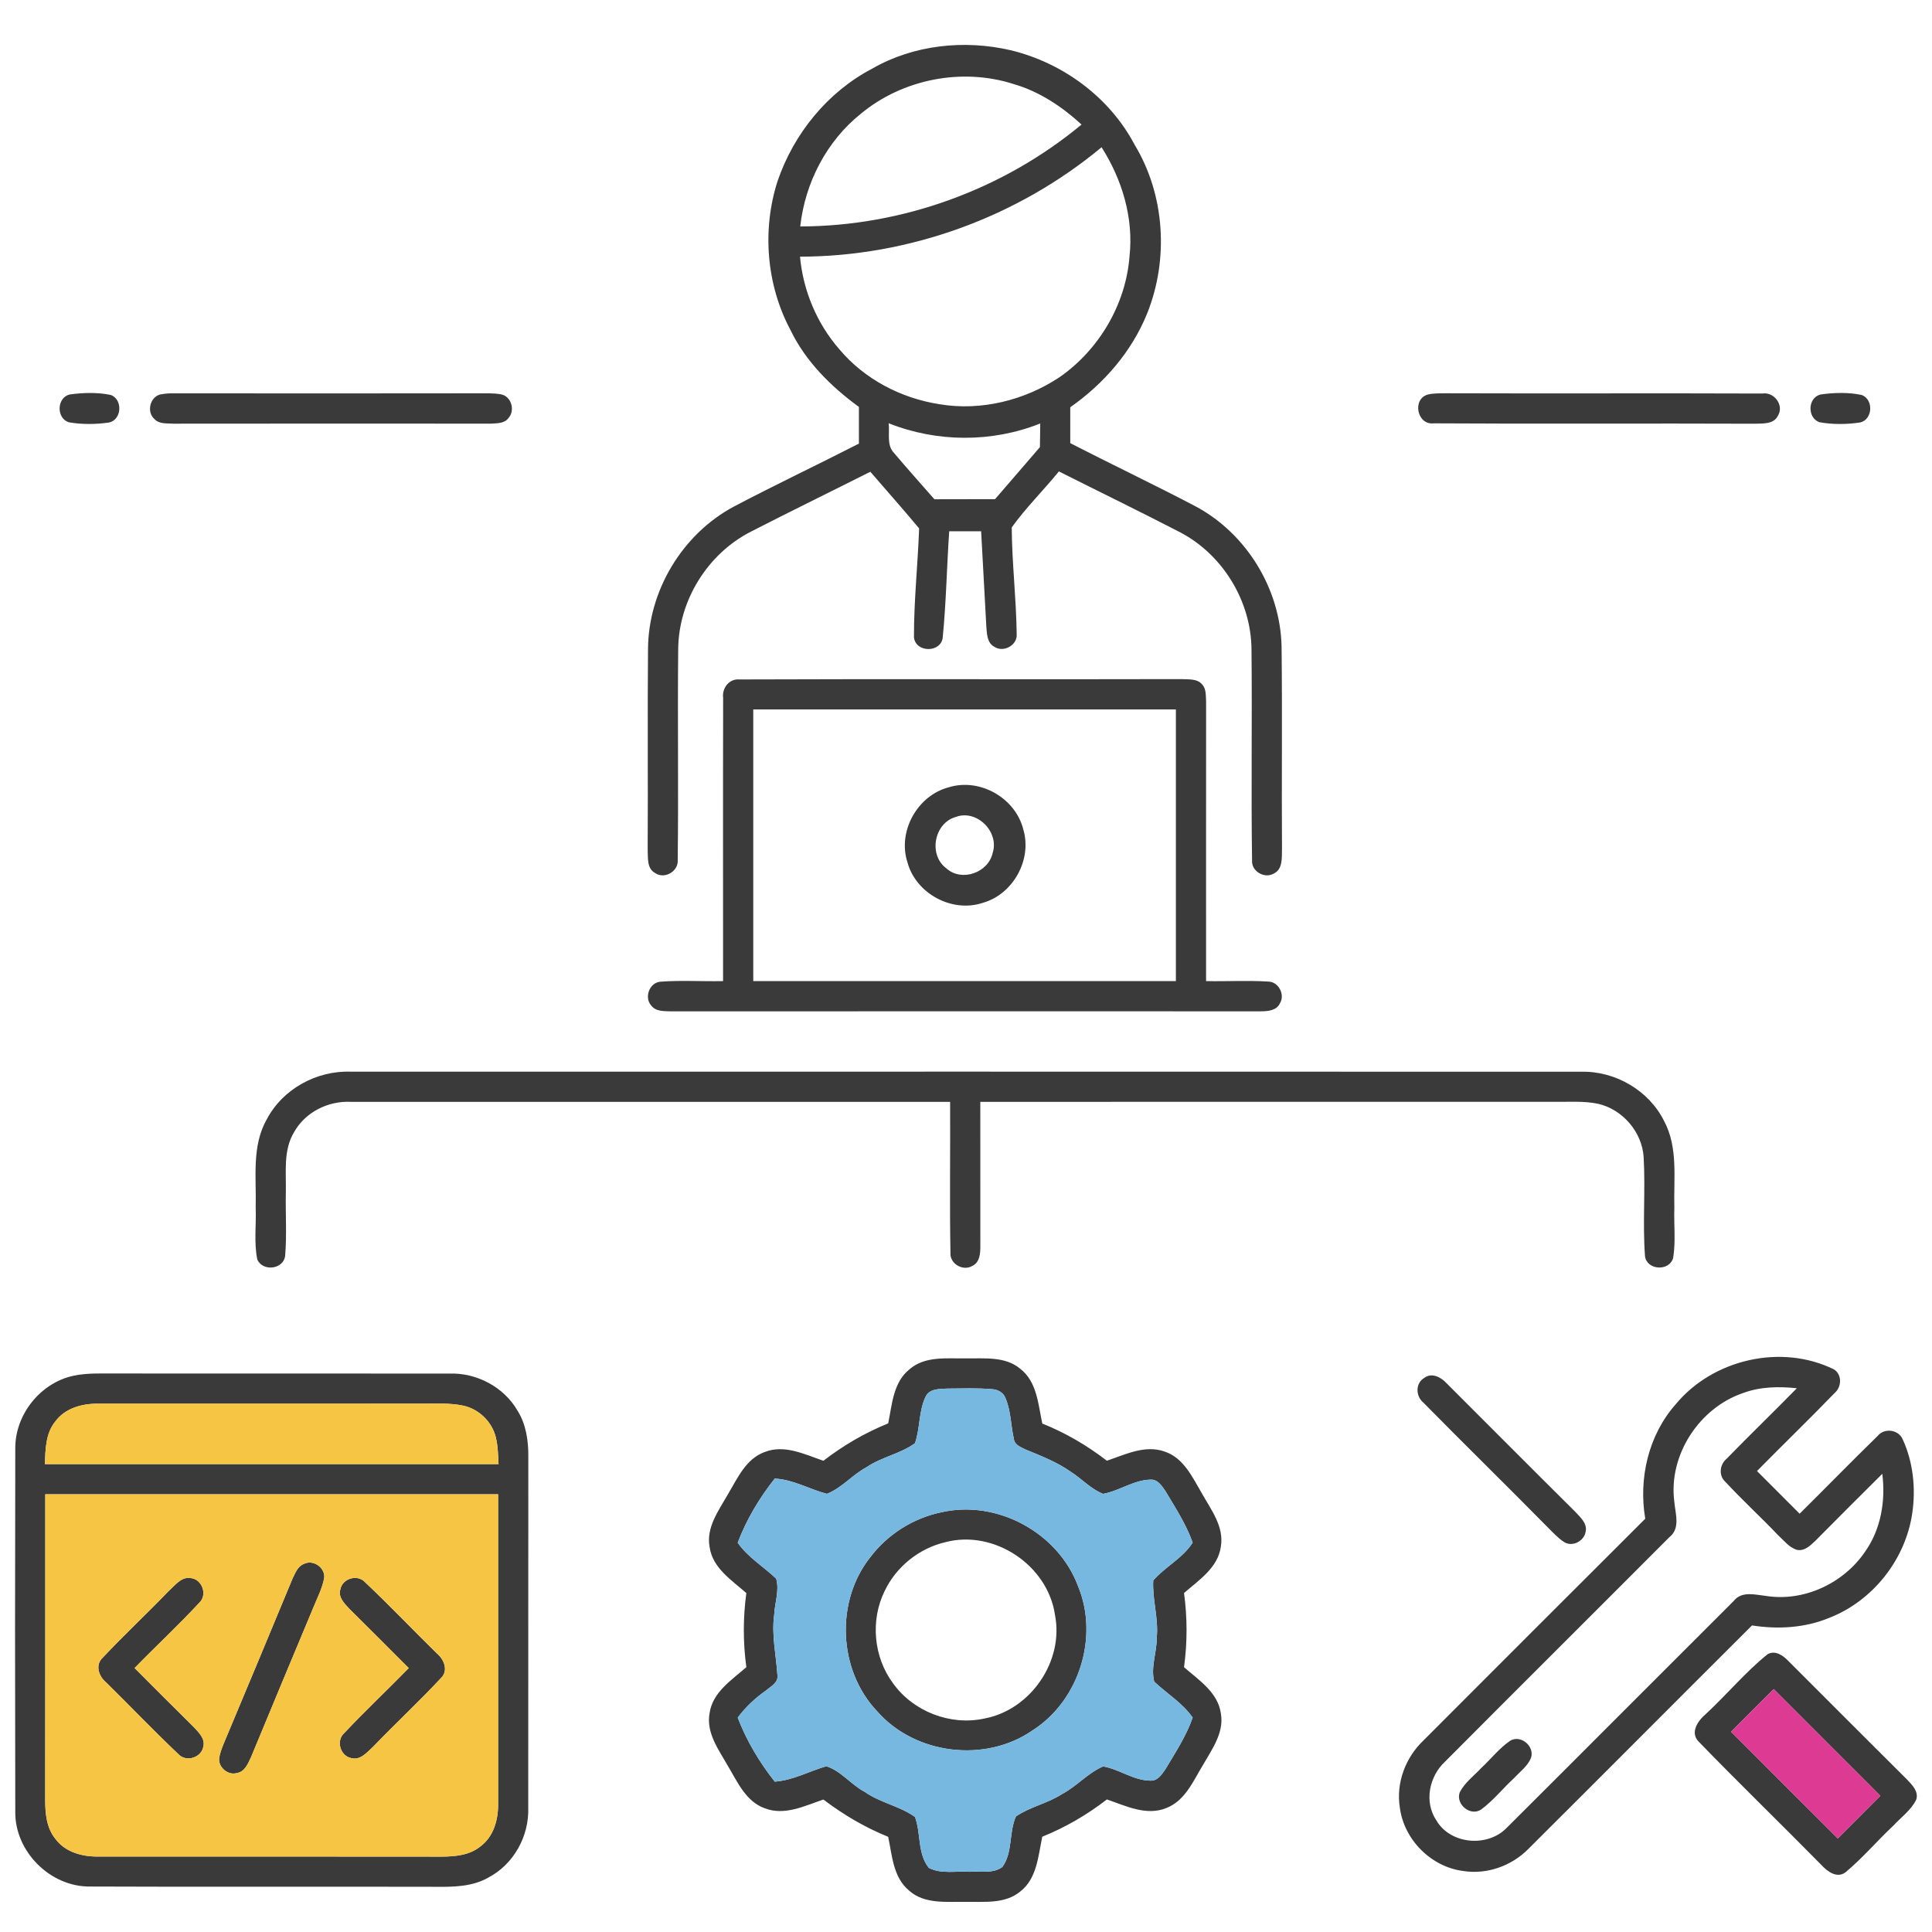
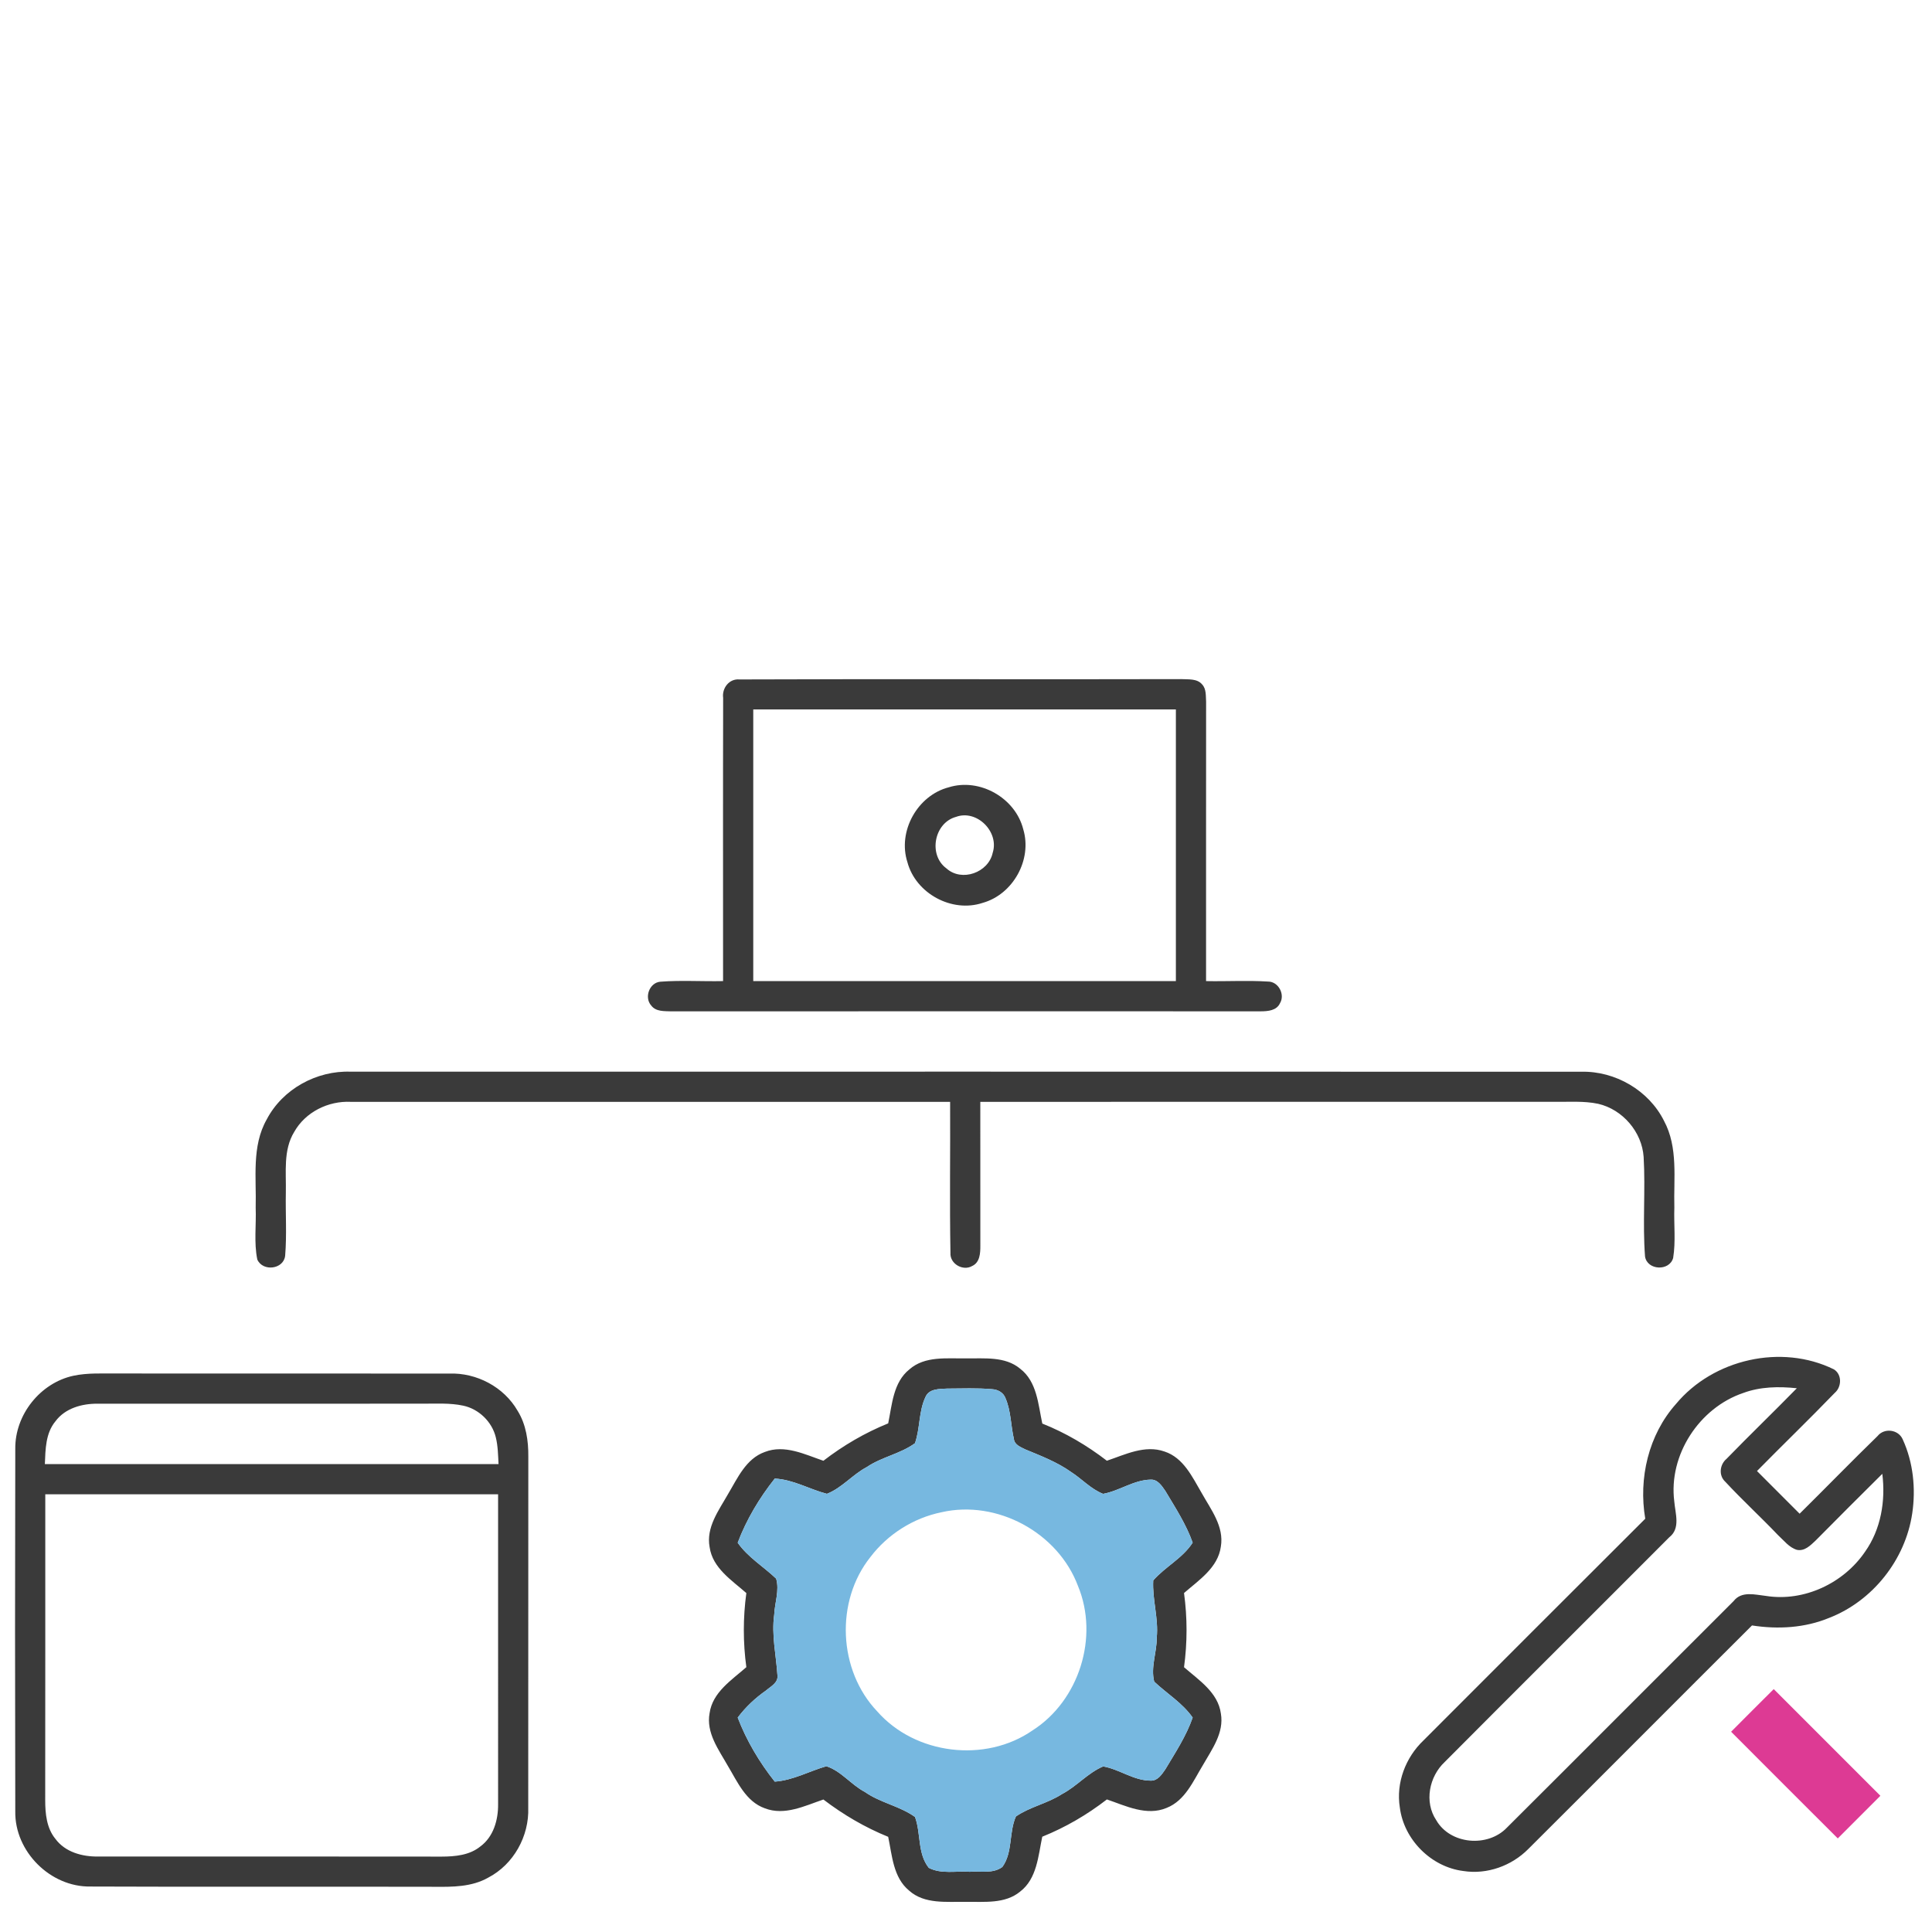
<svg xmlns="http://www.w3.org/2000/svg" width="512pt" height="512pt" viewBox="0 0 512 512">
  <g fill="#3a3a3a">
-     <path d="M231.16 18.18c10.96-6.31 24.39-7.71 36.62-4.88 13.79 3.3 26.25 12.42 32.9 25.05 8.05 13.29 9.09 30.36 3.33 44.71-4.1 10.15-11.47 18.62-20.38 24.87v9.5c11.02 5.68 22.23 10.99 33.2 16.75 13.48 7.19 22.48 21.88 22.8 37.15.21 17.91-.01 35.82.11 53.73-.07 2.25.25 5.29-2.19 6.45-2.46 1.42-5.94-.61-5.74-3.49-.28-18.64.05-37.31-.15-55.95-.1-12.73-7.57-25.02-18.82-30.96-10.67-5.52-21.48-10.77-32.22-16.18-4.08 5.02-8.74 9.59-12.5 14.84.06 9.42 1.2 18.82 1.31 28.23.28 2.96-3.49 5.04-5.9 3.41-1.97-1.01-1.98-3.45-2.14-5.35-.44-8.43-.9-16.85-1.38-25.27h-8.46c-.64 9.38-.8 18.82-1.72 28.18-.5 4.07-7.11 4.03-7.62-.02-.03-9.64 1.01-19.27 1.37-28.91-4.22-5.09-8.63-10.01-12.93-15.02-10.54 5.31-21.15 10.48-31.65 15.87-11.49 5.86-19.2 18.29-19.27 31.2-.19 18.61.1 37.23-.13 55.84.23 2.98-3.49 5.15-5.96 3.45-2.32-1.24-1.88-4.2-2-6.4.11-17.64-.07-35.28.09-52.92.07-15.43 9.02-30.4 22.6-37.73 10.99-5.8 22.23-11.1 33.29-16.77 0-3.24.01-6.48 0-9.72-7.41-5.41-14.12-12.05-18.14-20.39-6.38-11.94-7.56-26.55-3.43-39.41 4.28-12.59 13.26-23.67 25.11-29.86m-3.01 11.95c-9.12 7.28-14.8 18.33-16.08 29.88 27.01-.05 53.78-9.75 74.55-27.01-5.18-4.74-11.16-8.74-17.95-10.71-13.69-4.42-29.45-1.34-40.52 7.84m-16.14 37.89c.82 8.99 4.47 17.71 10.41 24.52 6.63 7.93 16.38 13.01 26.54 14.58 11.04 1.86 22.62-1.03 31.89-7.2 10.44-7.29 17.53-19.3 18.49-32.05 1.1-10.14-1.98-20.32-7.41-28.85-22.27 18.52-50.96 28.95-79.92 29m23.49 44.14c.34 2.6-.61 5.75 1.4 7.85 3.51 4.16 7.15 8.21 10.73 12.3 5.36-.03 10.71 0 16.07-.03 3.96-4.6 7.95-9.18 11.89-13.79.02-2.09.04-4.18.09-6.27-12.78 5.11-27.4 5.04-40.18-.06m-217.04-7.62c3.59-.49 7.35-.61 10.91.13 3.22 1.21 2.93 6.55-.46 7.3-3.53.51-7.21.55-10.73-.07-3.3-1.16-3.14-6.5.28-7.36m23.91.02c1.17-.24 2.35-.35 3.54-.32 27.7.02 55.41.04 83.11-.01 1.45.05 2.96-.01 4.37.45 2.28.94 3.03 4.22 1.39 6.07-1.06 1.53-3.1 1.41-4.74 1.52-28.01-.01-56.02-.03-84.03.01-1.7-.14-3.74.18-5.04-1.19-2.15-1.82-1.29-5.76 1.4-6.53m336.05-.01c1.49-.35 3.04-.3 4.57-.33 28.02.1 56.04-.04 84.05.07 3.14-.5 5.84 3.12 4.13 5.89-1.12 2.29-3.97 2.03-6.1 2.11-28.37-.12-56.75.08-85.12-.1-4.43.52-5.8-6.47-1.53-7.64m104.01 0c3.61-.51 7.4-.63 10.98.13 3.19 1.25 2.89 6.56-.5 7.29-3.55.51-7.23.56-10.75-.08-3.26-1.18-3.11-6.46.27-7.34" />
    <path d="M191.64 184.95c-.35-2.56 1.58-5.13 4.29-4.89 39.03-.16 78.08.02 117.12-.09 1.87.12 4.19-.2 5.54 1.42 1.13 1.22.93 3.01 1.04 4.55-.03 24.68 0 49.37-.01 74.06 5.46.11 10.93-.22 16.39.12 2.78-.03 4.61 3.42 3.19 5.76-.9 1.94-3.2 2.12-5.06 2.13-52.08 0-104.17-.03-156.25.01-1.82-.08-4.05.11-5.29-1.52-1.95-2.14-.51-6.1 2.41-6.34 5.52-.42 11.07-.04 16.61-.16.01-25.02-.04-50.04.02-75.05m7.98 3.05v72h112q-.015-36 0-72z" />
    <path d="M251.47 208.63c8.19-2.53 17.61 2.83 19.7 11.13 2.43 8.05-2.71 17.29-10.79 19.52-8.15 2.69-17.68-2.51-19.9-10.77-2.66-8.2 2.66-17.75 10.99-19.88m1.88 7.85c-5.82 1.59-7.4 10.1-2.53 13.66 4.05 3.66 11.13 1.11 12.25-4.13 1.79-5.55-4.19-11.57-9.72-9.53M70.69 296.65c4.21-8.05 13.24-12.99 22.28-12.64 108.68-.01 217.37-.03 326.06.01 9.01-.22 17.91 4.93 21.95 13.02 3.8 7.05 2.52 15.3 2.74 22.97-.16 4.45.4 8.96-.32 13.38-1.02 3.56-6.88 3.27-7.45-.41-.67-8.77.14-17.6-.37-26.38-.45-6.64-5.58-12.59-12.05-14.08-3.8-.8-7.72-.47-11.58-.53-50.72.02-101.44 0-152.16.01-.01 12.71-.01 25.41.01 38.12.01 1.96-.1 4.45-2.18 5.39-2.45 1.42-5.92-.6-5.74-3.47-.24-13.34-.02-26.69-.09-40.04H92.96c-5.97-.29-12.03 2.7-14.99 7.97-2.95 4.81-2.1 10.68-2.22 16.05-.11 5.58.28 11.18-.18 16.75-.39 3.63-5.92 4.3-7.38 1.02-.93-4.51-.25-9.18-.43-13.75.22-7.82-1.12-16.27 2.93-23.39m170.3 66.26c4.13-3.64 9.98-2.83 15.05-2.93 4.83.08 10.32-.59 14.31 2.74 4.48 3.43 4.78 9.47 5.87 14.54 6.16 2.45 11.86 5.81 17.11 9.85 4.87-1.63 10.07-4.28 15.28-2.44 5.03 1.65 7.36 6.75 9.84 10.98 2.44 4.38 5.99 8.88 5.09 14.22-.76 5.6-5.84 8.88-9.76 12.3.89 6.53.89 13.12 0 19.66 3.92 3.42 9.02 6.69 9.77 12.3.88 5.1-2.39 9.47-4.77 13.65-2.56 4.2-4.69 9.38-9.6 11.33-5.32 2.24-10.82-.53-15.84-2.24-5.25 4.06-10.97 7.4-17.13 9.88-1.07 5.07-1.39 11.12-5.87 14.55-4.01 3.31-9.51 2.64-14.34 2.72-5.1-.1-10.99.69-15.1-3.01-4.2-3.47-4.48-9.3-5.52-14.23-6.16-2.5-11.89-5.86-17.17-9.89-4.93 1.67-10.27 4.36-15.52 2.33-5.02-1.78-7.24-6.98-9.78-11.21-2.42-4.29-5.83-8.77-4.86-14.01.79-5.55 5.86-8.77 9.74-12.18-.89-6.53-.89-13.12 0-19.64-3.87-3.41-8.94-6.62-9.73-12.16-.99-5.26 2.44-9.76 4.87-14.06 2.53-4.22 4.75-9.39 9.75-11.17 5.25-2.05 10.6.65 15.53 2.33 5.27-4.06 11.01-7.41 17.17-9.91 1.03-4.98 1.32-10.86 5.61-14.3m4.27 7.31c-1.82 3.84-1.4 8.28-2.78 12.25-3.85 2.81-8.78 3.62-12.74 6.3-3.79 1.99-6.6 5.54-10.6 7.11-4.65-1.21-8.91-3.79-13.82-4.04-4.07 5.13-7.5 10.86-9.82 17 2.71 3.88 6.83 6.31 10.19 9.52.91 3.12-.38 6.4-.52 9.59-.74 5.37.52 10.69.86 16.03.24 1.97-1.75 2.91-3 4-2.87 2-5.43 4.4-7.53 7.2 2.34 6.11 5.75 11.84 9.82 16.97 4.84-.34 9.1-2.76 13.67-4.08 3.93 1.26 6.56 4.91 10.2 6.81 4.09 2.89 9.26 3.73 13.3 6.64 1.6 4.36.61 9.66 3.65 13.48 3.3 1.72 7.26.78 10.84 1.04 2.85-.22 6.21.57 8.66-1.28 2.81-3.9 1.69-9.15 3.59-13.38 3.73-2.58 8.36-3.43 12.17-5.91 3.93-2.04 6.86-5.62 10.95-7.35 4.35.76 8.13 3.8 12.66 3.77 1.81.04 2.91-1.69 3.82-3 2.65-4.44 5.53-8.8 7.24-13.71-2.71-3.88-6.81-6.33-10.19-9.52-.99-3.83.71-7.78.67-11.67.51-5.1-1.21-10.1-.93-15.16 3.17-3.63 7.77-5.85 10.45-10.01-1.74-4.9-4.6-9.27-7.24-13.7-.92-1.34-2.05-3.1-3.89-3-4.49.08-8.28 2.99-12.61 3.77-3.23-1.27-5.59-3.94-8.46-5.78-3.69-2.63-7.93-4.25-12.08-5.97-1.24-.63-2.91-1.19-3.1-2.78-.83-3.6-.75-7.41-2.23-10.84-.54-1.48-2.03-2.29-3.54-2.37-3.97-.35-7.97-.17-11.95-.16-2.02.1-4.76.01-5.71 2.23m198.89 1.85c9.87-11.88 27.95-16.02 41.86-9.17 2.17 1.35 2.08 4.64.22 6.23-6.76 7-13.78 13.77-20.61 20.71 3.76 3.77 7.53 7.54 11.3 11.31 6.91-6.83 13.68-13.8 20.64-20.57 1.79-2.26 5.56-1.76 6.69.89 2.78 6.08 3.49 13.03 2.51 19.61-1.81 12.25-10.47 23.2-22.02 27.68-6.45 2.67-13.6 3.07-20.44 2-19.79 19.72-39.49 39.53-59.29 59.25-4.43 4.47-10.93 6.81-17.19 5.83-8.54-1.05-15.78-8.31-16.85-16.84-1.05-6.52 1.52-13.25 6.26-17.76 19.59-19.58 39.15-39.21 58.78-58.76-1.82-10.7.85-22.22 8.14-30.41m17.81-2.91c-11.64 3.94-19.82 16.44-18.26 28.72.26 3.21 1.72 7.16-1.33 9.52-19.81 19.87-39.71 39.65-59.5 59.54-4.13 3.87-5.49 10.59-2.25 15.43 3.71 6.45 13.65 7.28 18.71 1.99 20.07-19.98 40.04-40.06 60.09-60.05 2.13-2.75 5.68-1.69 8.61-1.37 10.06 1.59 20.57-3.37 26.24-11.73 4.21-5.95 5.46-13.49 4.56-20.63-5.92 5.84-11.77 11.74-17.63 17.64-1.36 1.27-2.92 2.93-4.98 2.51-2.1-.62-3.48-2.51-5.04-3.92-4.57-4.8-9.46-9.28-13.96-14.13-1.82-1.67-1.48-4.56.34-6.08 6.13-6.31 12.47-12.41 18.62-18.7-4.76-.5-9.69-.43-14.22 1.26m-442.51-4.57c3.79-.81 7.7-.57 11.54-.6 29.35.03 58.7-.01 88.05.02 7.25-.26 14.49 3.53 18.13 9.86 2.25 3.61 2.88 7.94 2.84 12.14-.03 31.01.01 62.03-.02 93.04.27 7.54-3.87 15.04-10.6 18.54-4.34 2.48-9.48 2.48-14.33 2.43-30.37-.08-60.74.06-91.1-.07-10.62.17-20.09-9.29-19.91-19.91-.08-32.04-.08-64.09 0-96.14-.08-8.98 6.62-17.41 15.4-19.31m-4.76 12.08c-2.62 3.15-2.64 7.44-2.8 11.33h120.23c-.13-2.38-.15-4.79-.73-7.11-1-4.12-4.51-7.51-8.66-8.38-3.53-.75-7.16-.5-10.74-.52-28.69.03-57.38 0-86.08.01-4.15-.05-8.65 1.18-11.22 4.67M12 396c-.01 27.02.02 54.04-.02 81.06 0 3.56.36 7.42 2.72 10.28 2.58 3.49 7.08 4.71 11.24 4.66 30.37.01 60.74-.03 91.11.02 3.55-.01 7.4-.36 10.26-2.7 3.49-2.57 4.74-7.06 4.69-11.22V396z" />
-     <path d="M377.34 365.23c2.03-1.62 4.57-.27 6.06 1.39 11.34 11.32 22.64 22.7 34.03 33.99 1.35 1.47 3.32 3.12 2.76 5.39-.42 2.47-3.63 4.08-5.77 2.6-1.61-1.07-2.91-2.51-4.27-3.86-10.92-11.08-22.04-21.96-32.95-33.04-2-1.63-2.16-5.04.14-6.47m-127.83 35.53c14.73-3.37 30.87 5.41 36.16 19.52 5.63 13.53.31 30.41-12.03 38.29-12.54 8.7-31.12 6.43-41.18-5.05-10.34-10.87-11.15-29.15-1.8-40.88 4.59-6.05 11.41-10.36 18.85-11.88m1 7.94c-6.92 1.61-12.99 6.48-16.05 12.9-3.86 7.77-2.96 17.61 2.25 24.55 5.33 7.42 15.11 11.21 24.05 9.3 12.31-2.23 21.25-15.19 18.82-27.49-1.91-13.18-16.16-22.69-29.07-19.26m-170.04 5.78c2.43-1.28 5.61.82 5.47 3.54-.46 2.8-1.83 5.33-2.88 7.95-5.54 13.21-11.04 26.44-16.52 39.67-.81 1.69-1.63 3.9-3.75 4.23-2.32.7-4.9-1.45-4.72-3.84.17-1.31.66-2.55 1.13-3.76 6.16-14.62 12.23-29.27 18.32-43.92.72-1.43 1.34-3.24 2.95-3.87m-35.82 7.2c1.72-1.52 3.47-4.03 6.1-3.45 2.9.44 4.25 4.47 2.07 6.51-5.52 5.95-11.49 11.49-17.15 17.31 5.21 5.24 10.44 10.45 15.69 15.65 1.3 1.41 3.05 3.03 2.53 5.17-.52 2.96-4.6 4.22-6.64 1.97-6.52-6.18-12.74-12.69-19.14-19-1.95-1.59-2.98-4.64-.87-6.56 5.64-6.02 11.7-11.64 17.41-17.6m45.56-.52c.53-2.83 4.49-4.04 6.48-1.91 6.54 6.15 12.72 12.68 19.13 18.96 1.88 1.56 3.08 4.55 1.03 6.51-5.81 6.24-12.08 12.05-17.99 18.2-1.58 1.43-3.31 3.62-5.73 3-2.97-.53-4.16-4.66-1.88-6.66 5.53-5.88 11.43-11.42 17.07-17.2-5.23-5.26-10.49-10.49-15.75-15.72-1.29-1.4-3.04-3.07-2.36-5.18m378.24 17.21c1.99-1.1 4.05.31 5.41 1.73 10.52 10.51 21.02 21.05 31.56 31.53 1.34 1.42 3.1 3.13 2.4 5.3-1.35 2.78-3.99 4.64-6.05 6.87-4.31 4.04-8.15 8.59-12.68 12.37-2.25 1.72-4.83-.22-6.38-1.91-10.76-10.94-21.8-21.62-32.47-32.64-2.52-2.45-.23-5.68 1.87-7.43 5.56-5.16 10.45-11.07 16.34-15.82m-9.69 20.56c9.41 9.43 18.83 18.86 28.27 28.27 3.77-3.76 7.53-7.52 11.29-11.3-9.41-9.43-18.83-18.85-28.26-28.27-3.78 3.76-7.55 7.52-11.3 11.3m-58.47 2.34c2.78-1.57 6.4 1.49 5.47 4.51-.87 2.24-2.93 3.72-4.51 5.43-2.97 2.72-5.48 5.94-8.72 8.32-2.8 1.91-6.77-1.31-5.71-4.46 1.29-2.64 3.77-4.43 5.74-6.54 2.59-2.41 4.78-5.27 7.73-7.26" />
  </g>
  <path fill="#77b8e0" d="M245.26 370.22c.95-2.22 3.69-2.13 5.71-2.23 3.98-.01 7.98-.19 11.95.16 1.51.08 3 .89 3.54 2.37 1.48 3.43 1.4 7.24 2.23 10.84.19 1.59 1.86 2.15 3.1 2.78 4.15 1.72 8.39 3.34 12.08 5.97 2.87 1.84 5.23 4.51 8.46 5.78 4.33-.78 8.12-3.69 12.61-3.77 1.84-.1 2.97 1.66 3.89 3 2.64 4.43 5.5 8.8 7.24 13.7-2.68 4.16-7.28 6.38-10.45 10.01-.28 5.06 1.44 10.06.93 15.16.04 3.89-1.66 7.84-.67 11.67 3.38 3.19 7.48 5.64 10.19 9.52-1.71 4.91-4.59 9.27-7.24 13.71-.91 1.31-2.01 3.04-3.82 3-4.53.03-8.31-3.01-12.66-3.77-4.09 1.73-7.02 5.31-10.95 7.35-3.81 2.48-8.44 3.33-12.17 5.91-1.9 4.23-.78 9.48-3.59 13.38-2.45 1.85-5.81 1.06-8.66 1.28-3.58-.26-7.54.68-10.84-1.04-3.04-3.82-2.05-9.12-3.65-13.48-4.04-2.91-9.21-3.75-13.3-6.64-3.64-1.9-6.27-5.55-10.2-6.81-4.57 1.32-8.83 3.74-13.67 4.08-4.07-5.13-7.48-10.86-9.82-16.97 2.1-2.8 4.66-5.2 7.53-7.2 1.25-1.09 3.24-2.03 3-4-.34-5.34-1.6-10.66-.86-16.03.14-3.19 1.43-6.47.52-9.59-3.36-3.21-7.48-5.64-10.19-9.52 2.32-6.14 5.75-11.87 9.82-17 4.91.25 9.17 2.83 13.82 4.04 4-1.57 6.81-5.12 10.6-7.11 3.96-2.68 8.89-3.49 12.74-6.3 1.38-3.97.96-8.41 2.78-12.25m4.25 30.54c-7.44 1.52-14.26 5.83-18.85 11.88-9.35 11.73-8.54 30.01 1.8 40.88 10.06 11.48 28.64 13.75 41.18 5.05 12.34-7.88 17.66-24.76 12.03-38.29-5.29-14.11-21.43-22.89-36.16-19.52" />
-   <path fill="#f5c543" d="M14.69 376.67c2.57-3.49 7.07-4.72 11.22-4.67 28.7-.01 57.39.02 86.08-.01 3.58.02 7.21-.23 10.74.52 4.15.87 7.66 4.26 8.66 8.38.58 2.32.6 4.73.73 7.11H11.89c.16-3.89.18-8.18 2.8-11.33M12 396h120v82.1c.05 4.16-1.2 8.65-4.69 11.22-2.86 2.34-6.71 2.69-10.26 2.7-30.37-.05-60.74-.01-91.11-.02-4.16.05-8.66-1.17-11.24-4.66-2.36-2.86-2.72-6.72-2.72-10.28.04-27.02.01-54.04.02-81.06m68.47 18.48c-1.61.63-2.23 2.44-2.95 3.87-6.09 14.65-12.16 29.3-18.32 43.92-.47 1.21-.96 2.45-1.13 3.76-.18 2.39 2.4 4.54 4.72 3.84 2.12-.33 2.94-2.54 3.75-4.23 5.48-13.23 10.98-26.46 16.52-39.67 1.05-2.62 2.42-5.15 2.88-7.95.14-2.72-3.04-4.82-5.47-3.54m-35.82 7.2c-5.71 5.96-11.77 11.58-17.41 17.6-2.11 1.92-1.08 4.97.87 6.56 6.4 6.31 12.62 12.82 19.14 19 2.04 2.25 6.12.99 6.64-1.97.52-2.14-1.23-3.76-2.53-5.17-5.25-5.2-10.48-10.41-15.69-15.65 5.66-5.82 11.63-11.36 17.15-17.31 2.18-2.04.83-6.07-2.07-6.51-2.63-.58-4.38 1.93-6.1 3.45m45.56-.52c-.68 2.11 1.07 3.78 2.36 5.18 5.26 5.23 10.52 10.46 15.75 15.72-5.64 5.78-11.54 11.32-17.07 17.2-2.28 2-1.09 6.13 1.88 6.66 2.42.62 4.15-1.57 5.73-3 5.91-6.15 12.18-11.96 17.99-18.2 2.05-1.96.85-4.95-1.03-6.51-6.41-6.28-12.59-12.81-19.13-18.96-1.99-2.13-5.95-.92-6.48 1.91" />
  <path fill="#dd3a94" d="M458.76 458.93c3.75-3.78 7.52-7.54 11.3-11.3 9.43 9.42 18.85 18.84 28.26 28.27-3.76 3.78-7.52 7.54-11.29 11.3-9.44-9.41-18.86-18.84-28.27-28.27" />
</svg>